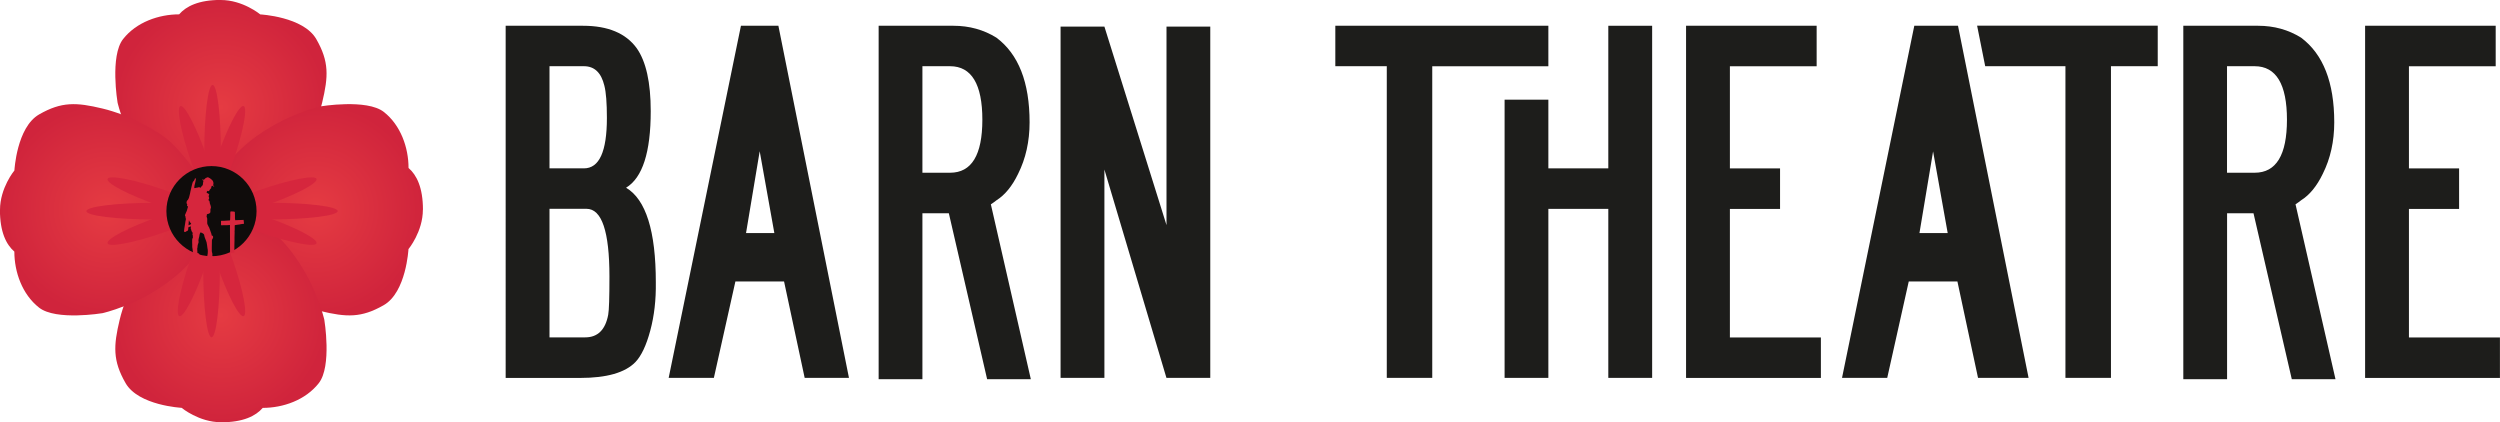
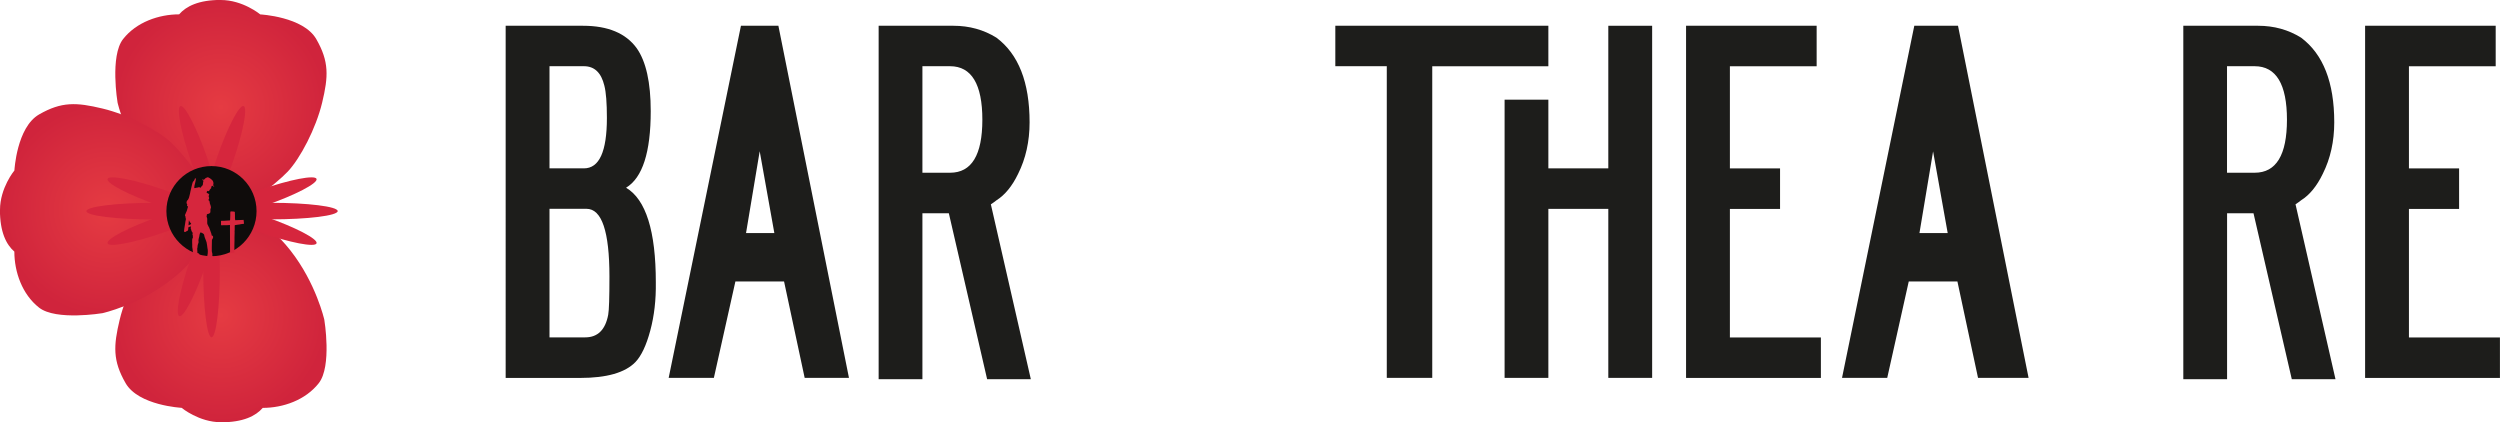
<svg xmlns="http://www.w3.org/2000/svg" xmlns:xlink="http://www.w3.org/1999/xlink" id="b" data-name="Layer_2" viewBox="0 0 383.26 64.73">
  <defs>
    <radialGradient id="e" cx="33.87" cy="16.41" fx="33.87" fy="16.41" r="16.3" gradientUnits="userSpaceOnUse">
      <stop offset="0" stop-color="#e53b42" />
      <stop offset="1" stop-color="#d0243c" />
    </radialGradient>
    <radialGradient id="f" cx="742.64" cy="2661.39" fx="742.64" fy="2661.39" r="16.3" gradientTransform="translate(2709.81 -710.48) rotate(90)" xlink:href="#e" />
    <radialGradient id="g" cx="3386.42" cy="1951.76" fx="3386.42" fy="1951.76" r="16.3" gradientTransform="translate(3420.29 2000.09) rotate(-180)" xlink:href="#e" />
    <radialGradient id="h" cx="2699.68" cy="-691.18" fx="2699.68" fy="-691.18" r="16.3" gradientTransform="translate(707.6 2731.84) rotate(-90)" xlink:href="#e" />
  </defs>
  <g id="c" data-name="LOGO">
    <g>
      <path d="M89.39,3.95c3.82,0,6.56,1.15,8.22,3.44,1.43,2.03,2.15,5.24,2.15,9.65,0,6.3-1.26,10.21-3.78,11.74,3.04,1.8,4.56,6.64,4.56,14.51.04,2.66-.24,5.12-.85,7.39-.61,2.27-1.37,3.88-2.28,4.83-1.57,1.62-4.39,2.43-8.48,2.43h-11.41V3.95h11.86ZM84.24,25.81h5.28c2.35,0,3.52-2.57,3.52-7.73,0-2.3-.13-3.95-.39-4.95-.48-1.99-1.52-2.98-3.13-2.98h-5.28v15.66ZM84.24,51.72h5.48c1.91,0,3.09-1.16,3.52-3.47.13-.68.19-2.62.19-5.84,0-6.93-1.17-10.4-3.52-10.4h-5.67v19.7Z" fill="#1d1d1b" />
      <path d="M119.33,3.95l10.82,53.98h-6.79l-3.16-14.78h-7.46l-3.3,14.78h-6.93L113.59,3.95h5.73ZM116.46,23.21l-2.09,12.52h4.34l-2.24-12.52Z" fill="#1d1d1b" />
      <path d="M151.9,31.31l6.13,26.82h-6.7l-5.87-25.44h-4.05v25.44h-6.71V3.95h11.47c2.43,0,4.63.61,6.58,1.82,3.39,2.53,5.09,6.85,5.09,12.98,0,2.93-.59,5.56-1.76,7.9-.91,1.89-2.02,3.24-3.32,4.06-.22.18-.5.38-.85.61ZM141.41,26.48h4.24c3.3,0,4.95-2.71,4.95-8.13s-1.65-8.2-4.95-8.2h-4.24v16.33Z" fill="#1d1d1b" />
-       <path d="M169.31,25.99v31.94h-6.72V4.08h6.72l9.52,30.43V4.08h6.71v53.85h-6.72l-9.51-31.94Z" fill="#1d1d1b" />
      <path d="M219.57,57.93h-6.97V10.15h-7.89V3.95h32.66v6.21h-17.8v47.78Z" fill="#1d1d1b" />
      <path d="M246.56,32.02h-9.19v25.91h-6.71V15.28h6.71v10.53h9.19V3.95h6.72v53.98h-6.72v-25.91Z" fill="#1d1d1b" />
      <path d="M258.49,3.95h20.01v6.21h-13.3v15.66h7.69v6.21h-7.69v19.7h13.95v6.21h-20.67V3.95Z" fill="#1d1d1b" />
      <path d="M300.17,3.95l10.82,53.98h-7.75l-3.16-14.78h-7.46l-3.3,14.78h-6.93l11.08-53.98h6.69ZM296.35,23.21l-2.09,12.52h4.33l-2.24-12.52Z" fill="#1d1d1b" />
-       <path d="M323.61,57.93h-6.97V10.15h-12.3l-1.24-6.21h27.69v6.21h-7.17v47.78Z" fill="#1d1d1b" />
      <path d="M351.91,31.31l6.13,26.82h-6.7l-5.87-25.44h-4.05v25.44h-6.71V3.95h11.47c2.44,0,4.63.61,6.58,1.82,3.39,2.53,5.09,6.85,5.09,12.98,0,2.93-.59,5.56-1.76,7.9-.91,1.89-2.02,3.24-3.33,4.06-.22.18-.5.38-.85.61ZM341.41,26.48h4.24c3.3,0,4.95-2.71,4.95-8.13s-1.65-8.2-4.95-8.2h-4.24v16.33Z" fill="#1d1d1b" />
      <path d="M362.59,3.95h20.01v6.21h-13.3v15.66h7.69v6.21h-7.69v19.7h13.95v6.21h-20.67V3.95Z" fill="#1d1d1b" />
    </g>
  </g>
  <g id="d" data-name="Layer_14">
    <g>
      <g>
        <path d="M33.85,0c3.39,0,6.05,2.21,6.05,2.21,0,0,6.61.34,8.59,3.79s1.86,5.71.9,9.72-3.39,8.59-5.26,10.57-7.69,6.54-10.2,6.54-6.76-1.46-10.71-6.49c-3.96-5.03-5.2-10.63-5.2-10.63,0,0-1.19-7.12.85-9.72s5.48-3.79,8.59-3.79c1.07-1.24,3-2.21,6.39-2.21Z" fill="url(#e)" />
-         <path d="M64.83,32.14c0,3.39-2.21,6.05-2.21,6.05,0,0-.34,6.61-3.79,8.59s-5.71,1.86-9.72.9-8.59-3.39-10.57-5.26-6.54-7.69-6.54-10.2,1.46-6.76,6.49-10.71,10.63-5.2,10.63-5.2c0,0,7.12-1.19,9.72.85s3.79,5.48,3.79,8.59c1.24,1.07,2.21,3,2.21,6.39Z" fill="url(#f)" />
        <path d="M33.89,64.73c-3.39,0-6.05-2.21-6.05-2.21,0,0-6.61-.34-8.59-3.79s-1.86-5.71-.9-9.72,3.39-8.59,5.26-10.57,7.69-6.54,10.2-6.54,6.76,1.46,10.71,6.49,5.2,10.63,5.2,10.63c0,0,1.19,7.12-.85,9.72s-5.48,3.79-8.59,3.79c-1.07,1.24-3,2.21-6.39,2.21Z" fill="url(#g)" />
        <path d="M0,32.18c0-3.39,2.21-6.05,2.21-6.05,0,0,.34-6.61,3.79-8.59s5.71-1.86,9.72-.9,8.59,3.39,10.57,5.26,6.54,7.69,6.54,10.2-1.46,6.76-6.49,10.71c-5.03,3.96-10.63,5.2-10.63,5.2,0,0-7.12,1.19-9.72-.85s-3.79-5.48-3.79-8.59c-1.24-1.07-2.21-3-2.21-6.39Z" fill="url(#h)" />
      </g>
      <g id="i" data-name="Layer_1-2">
        <g>
          <g>
            <g>
-               <path d="M33.86,23.27c0,5.66-.57,10.25-1.27,10.25s-1.27-4.59-1.27-10.25.57-10.25,1.27-10.25,1.27,4.59,1.27,10.25Z" fill="#d6263d" />
              <g>
                <path d="M31.72,24.07c1.58,4.55,2.33,8.42,1.67,8.64-.66.23-2.48-3.27-4.06-7.81s-2.33-8.42-1.67-8.64,2.48,3.27,4.06,7.81Z" fill="#d6263d" />
                <path d="M33.29,24.07c-1.58,4.55-2.33,8.42-1.67,8.64.66.23,2.48-3.27,4.06-7.81,1.58-4.55,2.33-8.42,1.67-8.64-.66-.23-2.48,3.27-4.06,7.81Z" fill="#d6263d" />
              </g>
            </g>
            <g>
              <path d="M31.16,41.46c0-5.66.57-10.25,1.27-10.25s1.27,4.59,1.27,10.25-.57,10.25-1.27,10.25-1.27-4.59-1.27-10.25Z" fill="#d6263d" />
              <g>
-                 <path d="M33.29,40.66c-1.58-4.55-2.33-8.42-1.67-8.64s2.48,3.27,4.06,7.81c1.58,4.55,2.33,8.42,1.67,8.64-.66.23-2.48-3.27-4.06-7.81Z" fill="#d6263d" />
                <path d="M31.55,40.66c1.58-4.55,2.33-8.42,1.67-8.64s-2.48,3.27-4.06,7.81c-1.58,4.55-2.33,8.42-1.67,8.64s2.48-3.27,4.06-7.81Z" fill="#d6263d" />
              </g>
            </g>
          </g>
          <g>
            <path d="M23.49,31.1c5.66,0,10.25.57,10.25,1.27s-4.59,1.27-10.25,1.27-10.25-.57-10.25-1.27,4.59-1.27,10.25-1.27Z" fill="#d6263d" />
            <g>
              <path d="M24.3,33.24c4.55-1.58,8.42-2.33,8.64-1.67.23.66-3.27,2.48-7.81,4.06-4.55,1.58-8.42,2.33-8.64,1.67-.23-.66,3.27-2.48,7.81-4.06Z" fill="#d6263d" />
              <path d="M24.3,31.49c4.55,1.58,8.42,2.33,8.64,1.67.23-.66-3.27-2.48-7.81-4.06-4.55-1.58-8.42-2.33-8.64-1.67-.23.66,3.27,2.48,7.81,4.06Z" fill="#d6263d" />
            </g>
          </g>
        </g>
        <g>
          <path d="M41.52,33.63c-5.66,0-10.25-.57-10.25-1.27s4.59-1.27,10.25-1.27,10.25.57,10.25,1.27-4.59,1.27-10.25,1.27Z" fill="#d6263d" />
          <g>
            <path d="M40.72,31.49c-4.55,1.58-8.42,2.33-8.64,1.67s3.27-2.48,7.81-4.06c4.55-1.58,8.42-2.33,8.64-1.67s-3.27,2.48-7.81,4.06Z" fill="#d6263d" />
            <path d="M40.72,33.24c-4.55-1.58-8.42-2.33-8.64-1.67s3.27,2.48,7.81,4.06c4.55,1.58,8.42,2.33,8.64,1.67.23-.66-3.27-2.48-7.81-4.06Z" fill="#d6263d" />
          </g>
        </g>
      </g>
      <circle cx="32.42" cy="32.37" r="6.91" fill="#0f0c0b" />
      <path d="M32.63,39.35s-.09-.12-.08-.16c.04-.17.02-.33-.04-.49-.02-.06-.04-.12-.04-.19v-.63c0-.34.01-.7.02-1.04,0-.05.02-.12.05-.16.1-.12.15-.24.13-.39,0-.09-.06-.16-.14-.16-.06,0-.08-.02-.08-.08-.01-.07-.02-.14-.04-.2-.08-.22-.15-.44-.23-.66-.04-.11-.08-.21-.12-.32-.02-.05-.06-.08-.08-.13-.05-.09-.08-.19-.13-.27s-.08-.17-.08-.26c0-.23.01-.47,0-.7,0-.05-.04-.11-.05-.16-.03-.09-.07-.18-.03-.28.01-.04.03-.08.02-.12-.02-.09.02-.12.09-.13.07-.02.15-.04.21-.06.18-.08.26-.15.25-.37v-.29s0-.08.02-.1c.11-.13.05-.28.03-.41-.02-.13-.09-.25-.13-.38-.02-.06-.02-.12-.03-.18-.01-.13-.02-.26-.17-.31-.04-.12.05-.2.08-.29.01-.04.01-.09,0-.13-.07-.14-.11-.27,0-.41.02-.02.02-.07,0-.09-.07-.09-.16-.17-.27-.19-.06-.01-.1-.04-.11-.11-.01-.08.05-.12.08-.18.03-.07.07-.08.14-.04.09.06.14.03.19-.06.06-.09.1-.2.19-.28.04-.04.12-.06.1-.16-.01-.06.02-.13.05-.19.02-.04.04-.13.12-.11.06.02.14.06.18.11.04.05.08.05.13.03-.03-.05-.06-.08-.11-.12-.06-.05-.08-.11-.06-.18.07-.2.03-.39-.05-.56-.05-.1-.13-.18-.22-.25-.15-.13-.3-.25-.49-.32h-.18s-.05.04-.07.05c-.16.04-.26.15-.36.27-.05.06-.11.07-.18.02-.04-.02-.08-.03-.13-.05.01.15.11.2.2.24-.02.05-.05.09-.05.13-.02.13-.05.27-.05.41,0,.09-.06.16-.11.21-.09.08-.18.16-.2.3-.05-.01-.11-.02-.15-.04-.11-.05-.2-.05-.3.01-.01,0-.03,0-.04.01-.08.01-.16.02-.25.04-.06.01-.13.04-.19.05s-.1-.01-.09-.08c.01-.11.02-.21.04-.32.04-.16.08-.33.12-.5.02-.11.05-.22.07-.33.01-.06.02-.12.03-.19.01-.06-.04-.08-.08-.08-.03,0-.07.02-.09.05-.02.05-.02.11-.05.16-.03.06-.06.13-.11.18-.11.09-.17.19-.2.32-.04.15-.08.3-.12.46-.07.29-.13.57-.2.86-.02.11-.04.21-.06.32-.04.16-.09.33-.13.5-.01.05-.02.1-.04.15-.05.11-.11.2-.16.31,0,.01-.02.02-.04.03-.11.09-.15.22-.16.34-.01.09.01.21.09.3.02.02.02.08.01.11-.06.13-.05.15.09.2.02,0,.04.04.04.05-.04.16-.11.3-.14.47-.02.13-.09.26-.15.39-.05.13-.12.27-.17.4-.01.04-.02.08,0,.12.03.09.1.16.07.26,0,.03,0,.07.02.09.05.09.04.18.03.27,0,.07-.04.13-.05.2-.02.12-.03.23-.05.34-.04.26-.09.53-.13.79-.02.14-.04.28-.05.42,0,.04.02.09.05.11.05.02.12.04.16.02.11-.05.19-.15.32-.18.04,0,.06-.06.08-.1.05-.11.06-.22.04-.34,0-.04.02-.09.04-.1.06-.02.09-.09.17-.06.02,0,.05-.02.08-.03.04-.01.08-.03.13-.05-.01.09-.02.15-.03.2,0,.06-.02.13,0,.18.05.09.1.18.1.28,0,.01,0,.03,0,.04.05.09.11.17.16.25.04.05.04.09.02.15-.03.08-.04.16,0,.23.08.12,0,.25.05.37,0,0,0,.02-.01.03-.03.06-.07.12-.09.19-.02.06-.02.12-.02.18,0,.15,0,.29,0,.44,0,.06.01.13.01.2,0,.09,0,.18,0,.26-.02.25.08.47.07.71,0,.08.02.15.04.23.02.16.05.33.08.5.01.06.04.11.05.17.03.11.06.22.08.33.02.12.02.24.02.36h1.17s.06-.02.09-.03h.28c-.01-.06-.02-.11-.04-.15-.02-.08-.08-.11-.15-.09-.02,0-.04.02-.06.02-.09.02-.16,0-.2-.09-.05-.09-.1-.17-.14-.26-.08-.15-.16-.29-.22-.44-.04-.08-.07-.13-.16-.14-.07,0-.13-.04-.12-.13v-.05c-.01-.17-.02-.34-.03-.51,0-.06.04-.13.04-.19,0-.25.05-.49.15-.71.02-.05.04-.12.02-.18-.04-.16-.02-.3.02-.46.06-.19.11-.39.13-.6.02-.11.06-.19.1-.28.05-.11.05-.11.16-.05.09.04.19.07.26.13.08.06.17.11.19.23.02.14.05.27.1.41.05.16.12.3.18.46.04.08.07.17.09.26.03.15.05.31.08.47.02.13.03.26.05.39.03.19.08.37.06.56-.01.12,0,.23-.02.34-.02.18-.1.34-.04.52.01.02,0,.07-.02.09-.08.12-.16.23-.25.35l-.04.05s0,.01.01.02c.19-.03.37-.05.56-.1.22-.06.43-.12.65-.16.06-.01.15.02.19-.09-.09-.08-.19-.15-.27-.23h-.02ZM29.22,34.4c-.09.05-.19.08-.32.13.02-.26.03-.5.05-.73h.04s.04.08.05.12c.02.11.09.17.17.24.04.04.08.09.1.15,0,.02-.05.07-.08.09Z" fill="#d6263d" />
      <path d="M37.34,33.67c.02.22.05.42.07.63-.16.02-.3.04-.45.06-.07.01-.15.04-.22.05-.11.02-.22.03-.32.04-.13.02-.25.04-.38.06-.06.01-.06.06-.06.11,0,.2,0,.4,0,.6,0,.1-.02.2-.02.3,0,.05.01.09.01.15,0,.2-.02.41-.02.62,0,.17.01.34,0,.51,0,.29-.02.58-.02.87,0,.25,0,.5,0,.75,0,.09-.02.19-.02.3-.21.03-.43.05-.64.08,0-1.44-.02-2.88-.02-4.31-.05,0-.1,0-.15.01-.09,0-.17.02-.26.02-.19,0-.37,0-.56,0-.09,0-.18.01-.27.02-.11.01-.13,0-.13-.11,0-.18,0-.36,0-.54,0-.02.04-.04.05-.04.14,0,.29,0,.43,0,.08,0,.16-.02.25-.02.16-.01.32-.02.47-.03h.01c.2,0,.18,0,.19-.21.02-.16.02-.33.02-.49v-.42c0-.06,0-.13.01-.19,0-.04.04-.08.09-.07.05,0,.09-.01.13-.01.07,0,.15.02.22.02.04,0,.08,0,.13.01.09.01.13.04.13.13,0,.09,0,.18,0,.26,0,.04.01.07.01.11v.53c0,.09.02.18.04.29.44-.02.88-.04,1.3-.05h0Z" fill="#d6263d" />
    </g>
  </g>
</svg>